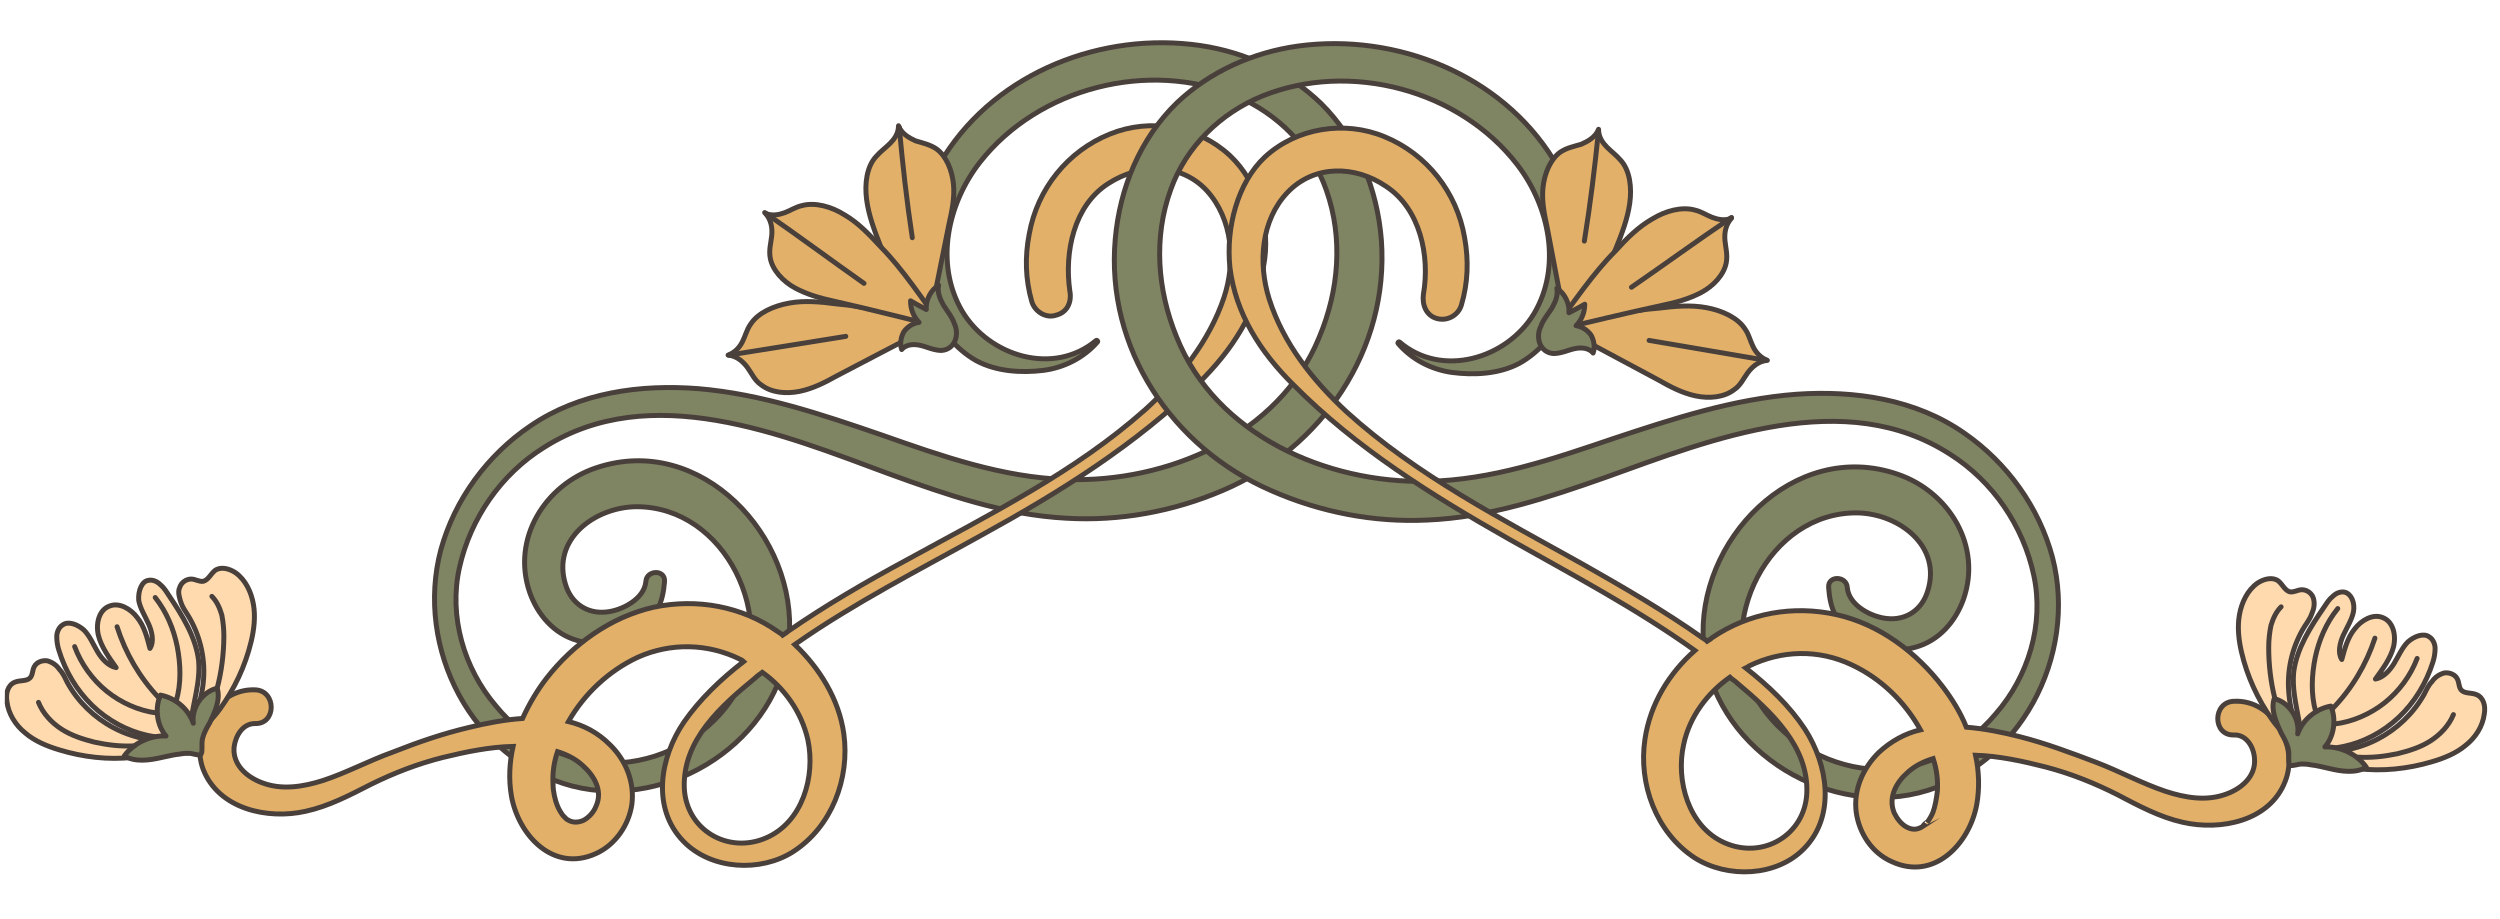
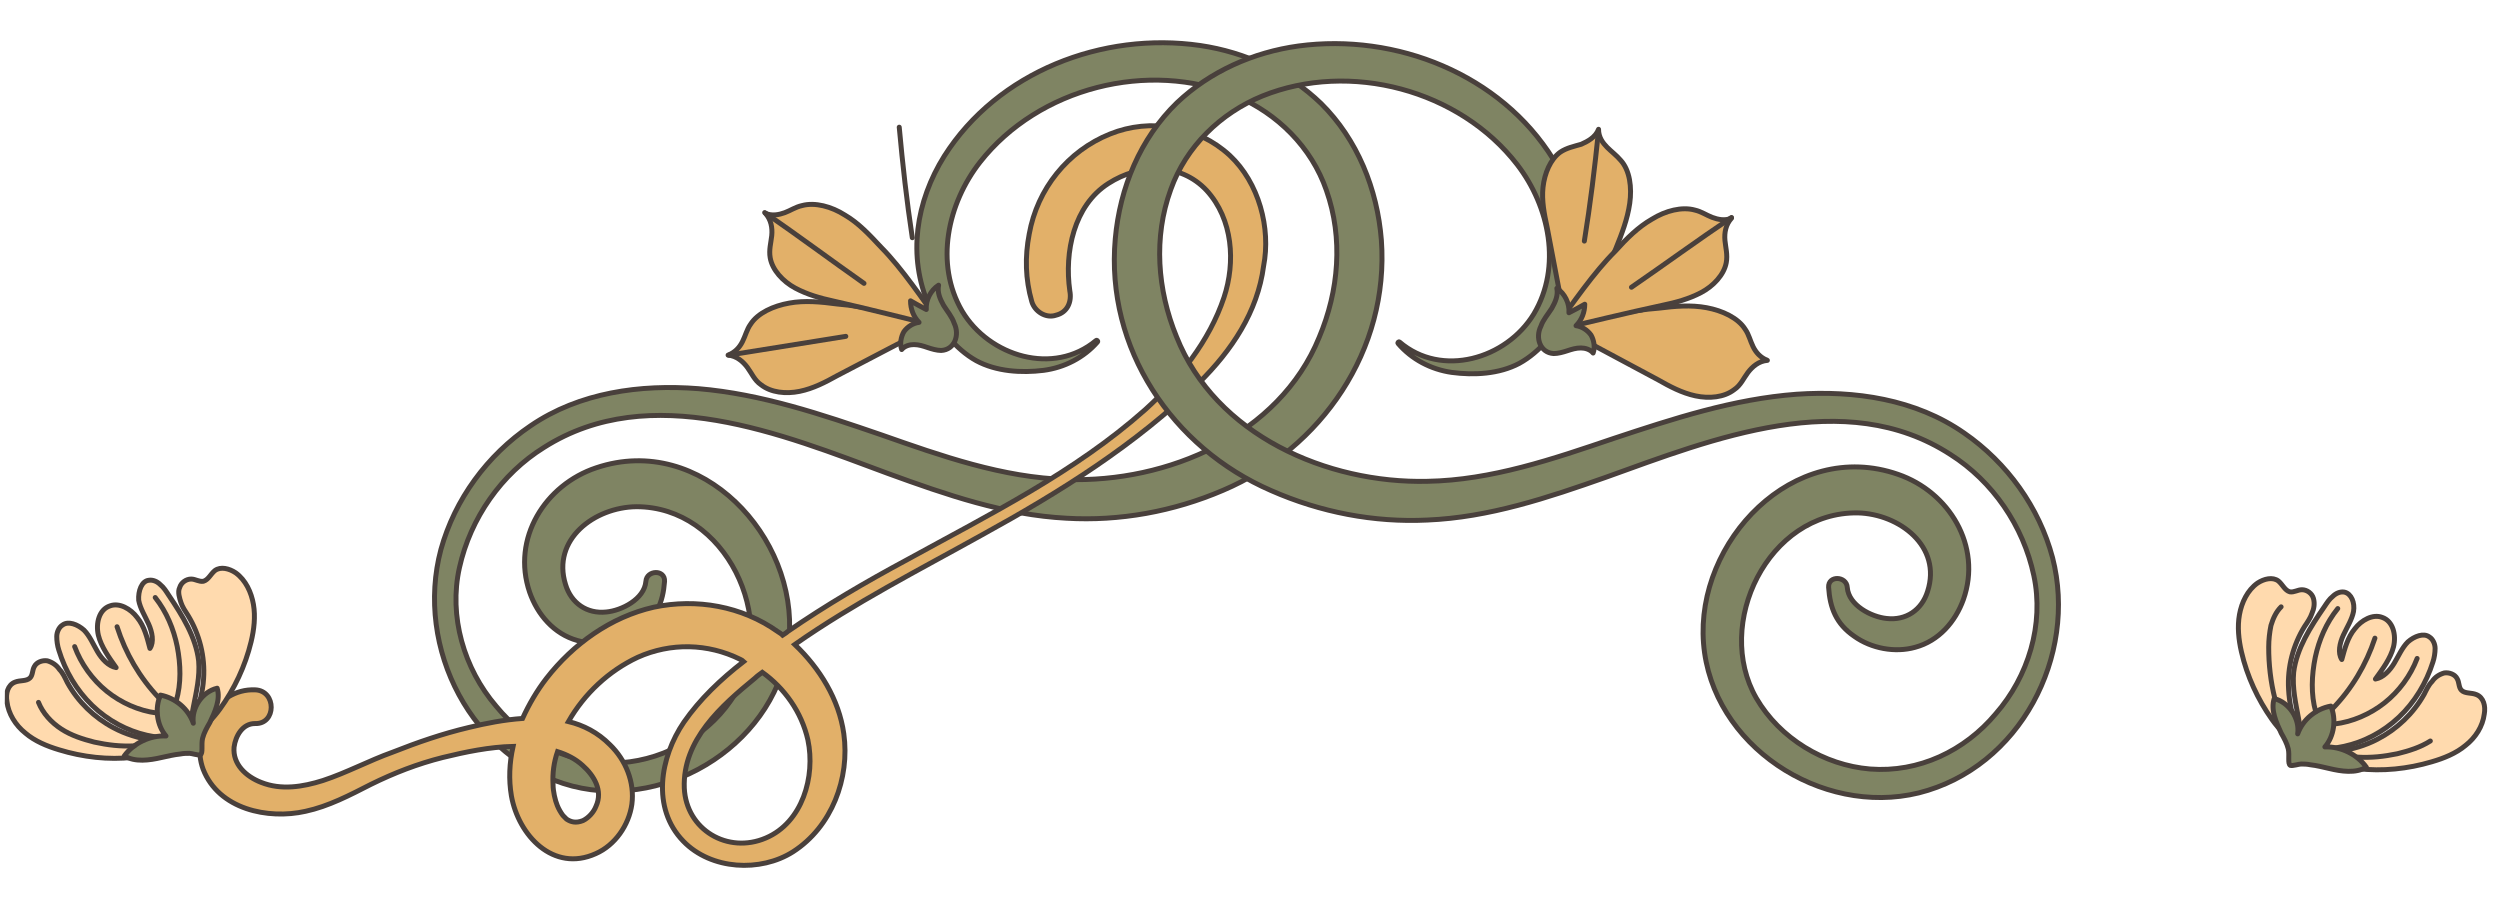
<svg xmlns="http://www.w3.org/2000/svg" width="362" height="133" viewBox="0 0 362 133" fill="none">
  <g clip-path="url(#clip0_589_90)">
    <path d="M200.022 34.763C199.436 27.387 196.565 20.206 191.294 14.986C186.54 10.392 180.323 7.557 173.785 6.589C159.67 4.544 144.477 10.387 136.73 22.604C132.647 29.126 131.36 37.117 134.543 44.299C135.878 47.421 138.355 50.55 141.358 52.227C144.258 53.799 147.892 54.025 151.114 53.626C154.127 53.226 156.939 51.786 158.924 49.511C159.028 49.408 158.821 49.199 158.717 49.302C152.563 54.464 143.23 51.613 139.317 45.05C135.301 38.175 137.215 29.461 141.919 23.461C150.386 12.702 166.297 8.628 178.941 13.885C184.952 16.408 189.912 21.315 192.062 27.557C194.519 34.528 193.857 42.106 191.019 48.843C185.235 63.042 168.999 69.918 154.461 69.429C145.219 69.175 136.303 66.014 127.594 62.958C118.989 60.007 110.28 57.055 101.144 56.281C92.735 55.616 83.901 56.817 76.814 61.663C70.561 65.889 65.855 72.305 63.845 79.565C60.035 93.774 68.261 110.018 82.886 113.83C96.992 117.433 112.934 107.232 114.255 92.49C115.576 77.749 101.528 62.619 86.339 67.735C78.952 70.19 74.032 77.955 76.692 85.757C77.819 88.983 80.193 91.799 83.616 92.751C86.519 93.596 89.95 92.991 92.451 91.238C95.057 89.485 96.003 87.205 96.226 84.194C96.338 82.429 93.638 82.52 93.525 84.181C93.305 86.776 89.973 88.421 87.791 88.618C84.985 88.915 82.708 87.346 81.891 84.641C79.847 78.088 86.102 73.446 92.126 73.372C105.109 73.334 112.815 89.679 106.53 100.345C103.073 106.143 96.615 109.953 89.965 110.439C82.901 110.922 76.27 107.669 71.832 102.246C67.186 96.822 64.939 89.229 66.532 82.175C68.127 75.017 72.625 68.6 78.772 64.789C94.192 55 113.262 62.886 128.605 68.572C137.002 71.626 145.503 74.577 154.433 75.038C162.116 75.492 169.912 74.077 177.094 70.998C191.353 64.942 201.188 50.66 200.022 34.763Z" fill="#7F8463" stroke="#49403C" stroke-width="0.719" stroke-miterlimit="10" />
    <path d="M178.065 22.501C173.413 18.22 166.564 17.042 160.736 19.402C154.596 21.863 150.206 27.346 149.031 33.883C148.391 37.203 148.479 40.423 149.397 43.647C149.805 45.103 151.461 46.15 152.918 45.638C154.582 45.231 155.213 43.676 154.909 42.117C154.107 36.505 155.491 29.761 160.492 26.567C164.973 23.681 170.893 23.503 174.716 27.573C178.537 31.747 178.921 37.98 177.234 43.061C175.125 49.385 170.735 54.868 165.831 59.309C155.607 68.397 143.321 74.462 131.344 81.048C125.408 84.238 119.575 87.636 114.051 91.451C113.843 91.657 113.634 91.76 113.322 91.966C113.115 91.757 112.908 91.653 112.597 91.443C107.423 87.782 100.886 86.607 94.648 87.925C88.409 89.348 82.989 93.267 79.121 98.233C77.762 99.991 76.609 101.959 75.664 104.031C72.963 104.225 70.364 104.731 67.868 105.342C64.021 106.257 60.484 107.485 56.841 108.921C53.408 110.15 50.179 111.899 46.746 113.024C43.834 113.944 40.715 114.448 37.813 113.291C35.637 112.449 33.672 110.673 33.893 108.182C34.109 106.521 35.156 104.761 36.922 104.77C40.037 104.89 40.062 100.008 36.946 99.889C31.235 99.652 27.566 106.384 29.41 111.379C31.666 117.206 38.825 118.696 44.231 117.478C47.558 116.767 50.682 115.121 53.702 113.579C57.034 111.934 60.468 110.601 64.108 109.685C67.435 108.871 70.866 108.161 74.294 108.075C73.762 110.461 73.646 112.849 74.05 115.24C75.059 120.957 80.121 126.383 86.263 123.61C89.073 122.378 91.061 119.48 91.492 116.47C91.923 113.253 90.59 110.026 88.316 107.834C86.559 106.059 84.487 105.01 82.309 104.48C84.614 100.441 88.162 97.136 92.326 95.183C97.115 93.027 102.515 93.158 107.176 95.466C107.384 95.571 107.591 95.676 107.694 95.781C104.358 98.36 101.331 101.253 99.03 104.565C95.577 109.636 94.293 117.004 98.942 121.805C102.972 125.979 110.136 126.327 114.825 123.339C120.451 119.732 123.084 112.683 122.181 106.24C121.48 101.251 118.698 96.771 115.08 93.325C123.627 87.345 133.103 82.511 142.164 77.468C153.411 71.293 164.455 64.391 173.64 55.402C178.337 50.752 182.104 45.163 182.969 38.52C184.035 33.021 182.303 26.469 178.065 22.501ZM86.297 116.755C85.982 117.585 85.25 118.412 84.417 118.823C83.377 119.233 82.651 119.022 82.03 118.603C82.237 118.812 81.41 117.977 81.513 118.081C81.204 117.664 80.895 117.144 80.69 116.623C80.382 115.895 80.077 114.543 80.082 113.608C79.986 111.946 80.202 110.389 80.729 108.834C82.077 109.256 83.32 109.886 84.354 110.826C86.008 112.288 87.347 114.476 86.297 116.755ZM116.984 107.148C118.1 112.45 116.197 119.088 110.888 121.346C105.372 123.707 99.366 120.145 99.085 114.12C98.809 107.16 104.442 102.203 109.344 98.178C109.657 97.868 109.97 97.662 110.387 97.352C113.594 99.653 116.07 103.093 116.984 107.148Z" fill="#E2B069" stroke="#49403C" stroke-width="0.719" stroke-miterlimit="10" />
    <path d="M21.232 106.455C18.431 105.818 15.634 104.35 13.361 102.157C11.087 99.965 9.439 97.152 8.52 94.136C8.315 93.511 8.215 92.784 8.218 92.161C8.221 91.538 8.537 90.812 9.057 90.503C9.891 89.884 11.239 90.41 12.169 91.246C12.996 92.081 13.509 93.33 14.127 94.372C14.745 95.413 15.674 96.457 16.816 96.67C15.784 95.211 14.65 93.647 14.243 91.984C13.836 90.216 14.366 88.245 15.926 87.734C17.279 87.221 18.936 88.165 19.864 89.415C20.896 90.667 21.303 92.331 21.711 93.891C22.339 92.959 22.035 91.504 21.521 90.359C21.008 89.213 20.286 88.067 20.084 86.924C19.988 85.573 20.514 84.122 21.553 84.023C22.177 83.923 22.798 84.237 23.212 84.655C23.729 85.073 24.038 85.594 24.45 86.219C26.409 89.137 28.366 92.263 28.764 95.692C28.96 97.978 28.43 100.156 28.004 102.335C27.79 103.476 27.577 104.514 27.571 105.656C27.567 106.487 27.976 107.839 26.937 107.834C26.003 107.726 25.071 107.202 24.137 106.989C23.204 106.777 22.166 106.668 21.232 106.455Z" fill="#FFDAAE" stroke="#49403C" stroke-width="0.719" stroke-miterlimit="10" stroke-linecap="round" stroke-linejoin="round" />
    <path d="M16.461 105.393C13.664 103.924 11.287 101.628 9.743 98.816C9.435 98.191 9.127 97.462 8.61 96.94C8.198 96.315 7.577 95.897 6.851 95.685C6.125 95.578 5.292 95.885 4.978 96.507C4.663 97.024 4.764 97.752 4.346 98.165C3.824 98.682 2.89 98.469 2.162 98.777C1.121 99.187 0.803 100.432 1.005 101.576C1.204 103.342 2.234 105.009 3.682 106.159C5.027 107.308 6.789 108.044 8.552 108.572C11.973 109.628 15.71 110.062 19.243 109.665C20.179 109.566 21.01 109.466 21.946 109.263C22.778 109.06 24.024 108.962 24.65 108.55C25.171 108.241 24.654 107.719 24.24 107.405C23.618 107.091 22.683 107.19 21.956 107.186C20.088 106.865 18.222 106.336 16.461 105.393Z" fill="#FFDAAE" stroke="#49403C" stroke-width="0.719" stroke-miterlimit="10" stroke-linecap="round" stroke-linejoin="round" />
    <path d="M29.478 98.292C29.702 95.074 28.888 91.85 27.24 89.142C26.828 88.516 26.415 87.891 26.211 87.267C26.006 86.643 25.699 85.707 26.014 85.085C26.225 84.359 26.955 83.843 27.682 83.847C28.305 83.85 28.822 84.268 29.446 84.168C30.174 83.963 30.49 83.134 31.116 82.618C31.95 81.999 33.194 82.317 34.126 82.945C35.575 83.991 36.396 85.761 36.699 87.528C37.002 89.295 36.785 91.163 36.36 92.927C35.511 96.454 33.937 99.769 31.845 102.666C31.322 103.391 30.695 104.115 30.069 104.735C29.547 105.355 28.814 106.39 27.982 106.697C27.462 106.902 27.153 106.278 27.259 105.863C27.263 105.136 27.89 104.412 28.204 103.79C28.836 102.132 29.365 100.161 29.478 98.292Z" fill="#FFDAAE" stroke="#49403C" stroke-width="0.719" stroke-miterlimit="10" stroke-linecap="round" stroke-linejoin="round" />
    <path d="M23.398 109.685C21.631 110.092 19.552 110.393 17.999 109.45C19.358 107.588 21.753 106.458 24.037 106.573C22.695 105.008 22.396 102.514 23.236 100.649C25.415 101.076 27.276 102.643 27.993 104.724C27.692 102.541 29.262 100.161 31.446 99.652C31.956 101.317 31.117 103.078 30.382 104.632C29.963 105.357 29.544 106.082 29.332 106.911C29.119 107.845 29.425 109.093 29.008 109.298C28.696 109.401 27.763 109.084 27.451 109.083C27.036 109.081 26.621 109.079 26.101 109.18C25.166 109.279 24.334 109.482 23.398 109.685Z" fill="#7F8463" stroke="#49403C" stroke-width="0.719" stroke-miterlimit="10" stroke-linecap="round" stroke-linejoin="round" />
    <path d="M19.459 108.005C17.381 108.098 15.617 107.882 13.646 107.456C11.986 107.033 10.327 106.505 8.878 105.563C7.429 104.621 6.189 103.265 5.574 101.704" stroke="#49403C" stroke-width="0.719" stroke-miterlimit="10" stroke-linecap="round" stroke-linejoin="round" />
-     <path d="M31.443 99.652C32.078 97.266 32.403 94.671 32.416 92.179C32.421 91.141 32.322 90.102 32.12 89.062C31.814 88.022 31.403 87.085 30.68 86.355" stroke="#49403C" stroke-width="0.719" stroke-miterlimit="10" stroke-linecap="round" stroke-linejoin="round" />
    <path d="M10.809 93.629C11.731 96.126 13.381 98.42 15.449 100.092C17.518 101.764 20.108 102.919 22.703 103.244" stroke="#49403C" stroke-width="0.719" stroke-miterlimit="10" stroke-linecap="round" stroke-linejoin="round" />
    <path d="M22.475 86.52C24.126 88.606 25.152 91.104 25.658 93.599C26.164 96.198 26.254 99.002 25.515 101.491" stroke="#49403C" stroke-width="0.719" stroke-miterlimit="10" stroke-linecap="round" stroke-linejoin="round" />
    <path d="M23.024 101.065C20.235 98.142 18.176 94.601 16.949 90.752" stroke="#49403C" stroke-width="0.719" stroke-miterlimit="10" stroke-linecap="round" stroke-linejoin="round" />
    <path d="M114.293 43.885C112.006 44.289 109.716 45.316 108.669 46.972C108.146 47.697 107.934 48.63 107.514 49.459C107.095 50.288 106.468 51.012 105.427 51.422C106.673 51.532 107.604 52.368 108.222 53.202C108.841 54.036 109.252 55.076 110.183 55.704C111.631 56.854 113.811 57.073 115.786 56.667C117.762 56.262 119.532 55.336 121.198 54.41C125.884 51.941 130.883 49.37 135.569 46.901C130.901 45.735 125.507 44.357 121.251 44.024C118.864 43.701 116.476 43.481 114.293 43.885Z" fill="#E2B069" stroke="#49403C" stroke-width="0.719" stroke-miterlimit="10" stroke-linecap="round" stroke-linejoin="round" />
-     <path d="M125.483 28.882C125.183 26.596 125.507 24.105 126.864 22.657C127.491 21.934 128.221 21.418 128.847 20.798C129.473 20.178 130.101 19.35 130.106 18.208C130.516 19.352 131.655 19.981 132.588 20.401C133.625 20.718 134.662 20.931 135.594 21.559C137.043 22.605 137.863 24.686 138.061 26.661C138.258 28.635 137.833 30.606 137.408 32.473C136.343 37.661 135.277 43.16 134.212 48.347C131.741 44.181 128.961 39.389 127.423 35.435C126.603 33.353 125.783 31.168 125.483 28.882Z" fill="#E2B069" stroke="#49403C" stroke-width="0.719" stroke-miterlimit="10" stroke-linecap="round" stroke-linejoin="round" />
    <path d="M122.356 31.151C120.389 29.895 118.004 29.26 116.132 29.769C115.196 29.972 114.466 30.488 113.634 30.795C112.801 31.103 111.762 31.305 110.829 30.885C111.655 31.824 111.857 32.967 111.748 34.109C111.639 35.147 111.322 36.184 111.524 37.328C111.826 39.095 113.376 40.764 115.137 41.708C116.897 42.652 118.764 43.18 120.735 43.606C125.922 44.774 131.316 46.152 136.502 47.424C133.718 43.464 130.626 38.878 127.629 35.851C125.873 33.973 124.324 32.303 122.356 31.151Z" fill="#E2B069" stroke="#49403C" stroke-width="0.719" stroke-miterlimit="10" stroke-linecap="round" stroke-linejoin="round" />
    <path d="M136.277 50.747C135.654 50.744 134.928 50.532 134.306 50.321C133.684 50.111 133.062 49.9 132.335 49.896C131.712 49.893 130.984 50.097 130.566 50.614C130.258 49.782 130.471 48.744 130.89 48.019C131.413 47.295 132.247 46.78 133.078 46.68C132.251 45.845 131.842 44.701 131.848 43.559C132.572 43.978 133.297 44.397 134.126 44.816C134.029 43.466 134.763 42.015 135.909 41.294C135.696 42.332 136.107 43.269 136.622 44.206C137.137 45.039 137.859 45.874 138.166 46.81C138.989 48.476 138.251 50.653 136.277 50.747Z" fill="#7F8463" stroke="#49403C" stroke-width="0.719" stroke-miterlimit="10" stroke-linecap="round" stroke-linejoin="round" />
    <path d="M110.725 30.781C115.589 34.129 120.348 37.684 125.108 41.031" stroke="#49403C" stroke-width="0.719" stroke-miterlimit="10" stroke-linecap="round" stroke-linejoin="round" />
    <path d="M130.209 18.417C130.701 23.82 131.297 29.119 132.101 34.42" stroke="#49403C" stroke-width="0.719" stroke-miterlimit="10" stroke-linecap="round" stroke-linejoin="round" />
    <path d="M105.531 51.422C111.143 50.516 116.756 49.61 122.473 48.704" stroke="#49403C" stroke-width="0.719" stroke-miterlimit="10" stroke-linecap="round" stroke-linejoin="round" />
    <path d="M161.493 34.569C162.153 27.198 165.097 20.047 170.42 14.881C175.221 10.335 181.466 7.563 188.014 6.661C202.148 4.759 217.281 10.756 224.904 23.049C228.922 29.613 230.127 37.616 226.872 44.766C225.506 47.875 222.997 50.978 219.977 52.624C217.061 54.167 213.425 54.357 210.208 53.925C207.198 53.494 204.402 52.026 202.44 49.731C202.337 49.627 202.545 49.42 202.649 49.525C208.75 54.748 218.111 51.992 222.091 45.469C226.176 38.635 224.35 29.901 219.707 23.854C211.35 13.011 195.481 8.776 182.784 13.905C176.748 16.367 171.738 21.223 169.526 27.443C166.998 34.389 167.583 41.974 170.353 48.738C175.993 62.995 192.159 70.035 206.701 69.694C215.945 69.533 224.893 66.462 233.632 63.494C242.266 60.63 251.005 57.766 260.148 57.085C268.563 56.505 277.385 57.796 284.422 62.713C290.632 67.002 295.273 73.465 297.209 80.745C300.876 94.992 292.486 111.151 277.823 114.816C263.681 118.276 247.843 107.914 246.672 93.16C245.5 78.406 259.7 63.419 274.837 68.688C282.198 71.218 287.04 79.032 284.3 86.807C283.142 90.021 280.739 92.813 277.307 93.73C274.395 94.546 270.971 93.906 268.487 92.128C265.9 90.349 264.976 88.06 264.784 85.047C264.689 83.281 267.389 83.398 267.484 85.06C267.679 87.658 270.994 89.336 273.174 89.555C275.976 89.881 278.269 88.335 279.113 85.638C281.224 79.106 275.016 74.401 268.993 74.267C256.011 74.097 248.14 90.363 254.317 101.092C257.715 106.925 264.134 110.8 270.779 111.353C277.838 111.908 284.501 108.722 288.994 103.344C293.695 97.967 296.018 90.397 294.496 83.328C292.974 76.154 288.541 69.692 282.433 65.818C267.112 55.874 247.964 63.567 232.565 69.097C224.137 72.067 215.606 74.932 206.673 75.302C198.985 75.678 191.203 74.185 184.053 71.033C169.752 64.833 160.062 50.452 161.493 34.569Z" fill="#7F8463" stroke="#49403C" stroke-width="0.719" stroke-miterlimit="10" />
-     <path d="M178.09 38.703C178.887 45.354 182.493 50.98 187.247 55.678C196.34 64.863 207.418 71.774 218.499 78.061C227.613 83.197 236.935 88.125 245.42 94.192C241.665 97.496 238.942 101.948 238.189 107.034C237.222 113.468 239.783 120.543 245.373 124.206C250.135 127.242 257.302 126.967 261.27 122.833C265.863 118.078 264.654 110.698 261.357 105.593C259.089 102.154 256.092 99.335 252.782 96.722C252.99 96.619 253.198 96.516 253.302 96.413C257.987 94.151 263.285 93.97 268.155 96.28C272.403 98.275 275.813 101.615 278.078 105.677C275.894 106.186 273.811 107.317 272.037 108.97C269.741 111.243 268.375 114.352 268.774 117.574C269.174 120.588 271.029 123.505 273.931 124.766C280.044 127.601 285.16 122.226 286.227 116.52C286.655 114.133 286.564 111.64 286.056 109.353C289.483 109.474 292.906 110.218 296.225 111.066C299.856 112.019 303.276 113.386 306.591 115.065C309.595 116.638 312.702 118.315 316.022 119.059C321.52 120.333 328.693 118.915 330.903 113.111C332.902 108.135 329.198 101.262 323.484 101.545C320.368 101.633 320.343 106.514 323.46 106.426C325.226 106.331 326.359 108.102 326.454 109.868C326.649 112.362 324.667 114.118 322.482 114.937C319.568 116.065 316.455 115.53 313.552 114.581C310.13 113.421 306.816 111.639 303.499 110.376C299.871 109.007 296.243 107.639 292.509 106.685C290.019 106.049 287.426 105.517 284.726 105.295C283.906 103.214 282.67 101.235 281.329 99.462C277.511 94.458 272.131 90.38 265.907 88.999C259.682 87.617 253.237 88.727 247.922 92.335C247.714 92.542 247.505 92.644 247.193 92.85C246.986 92.642 246.779 92.537 246.468 92.328C240.984 88.457 235.184 85.104 229.282 81.751C217.475 75.148 205.148 68.855 195.016 59.664C190.158 55.173 185.823 49.751 183.779 43.301C182.143 38.1 182.59 31.871 186.453 27.84C190.316 23.809 196.235 23.943 200.686 26.977C205.655 30.222 207.074 37.084 206.112 42.583C205.896 44.14 206.511 45.701 208.067 46.124C209.623 46.548 211.185 45.621 211.608 44.169C212.559 40.954 212.679 37.735 212.073 34.409C210.963 27.86 206.629 22.334 200.515 19.81C194.711 17.392 187.747 18.499 183.156 22.734C179.19 26.453 177.495 32.988 178.09 38.703ZM276.281 111.796C277.324 110.866 278.574 110.25 279.926 109.841C280.437 111.401 280.637 112.96 280.525 114.621C280.416 115.556 280.202 116.801 279.887 117.63C279.676 118.148 279.362 118.666 279.048 119.08C279.153 118.873 278.214 119.699 278.526 119.597C277.901 120.009 277.173 120.317 276.137 119.792C275.308 119.373 274.689 118.539 274.278 117.706C273.355 115.416 274.612 113.241 276.281 111.796ZM250.49 98.06C250.8 98.373 251.214 98.583 251.524 98.896C256.385 102.971 261.967 108.088 261.621 114.941C261.279 120.963 255.238 124.464 249.745 122.047C244.46 119.736 242.625 112.976 243.794 107.789C244.645 103.743 247.259 100.329 250.49 98.06Z" fill="#E2B069" stroke="#49403C" stroke-width="0.719" stroke-miterlimit="10" />
    <path d="M339.445 108.065C342.252 107.456 345.063 106.017 347.359 103.847C349.655 101.678 351.331 98.882 352.281 95.875C352.492 95.253 352.599 94.526 352.602 93.903C352.606 93.28 352.298 92.552 351.78 92.237C350.952 91.61 349.6 92.123 348.661 92.949C347.826 93.775 347.3 95.019 346.672 96.054C346.043 97.09 345.103 98.124 343.96 98.325C345.006 96.877 346.156 95.325 346.58 93.665C347.004 91.902 346.495 89.926 344.94 89.399C343.592 88.873 341.926 89.799 340.985 91.04C339.94 92.281 339.516 93.941 339.093 95.497C338.474 94.559 338.793 93.106 339.318 91.967C339.843 90.827 340.576 89.688 340.79 88.547C341.004 87.302 340.491 85.949 339.454 85.736C338.831 85.629 338.206 85.937 337.789 86.351C337.268 86.763 336.953 87.281 336.535 87.902C334.547 90.8 332.558 93.906 332.125 97.331C331.906 99.615 332.414 101.798 332.818 103.981C333.02 105.125 333.223 106.164 333.217 107.307C333.213 108.138 332.791 109.486 333.829 109.491C334.764 109.392 335.702 108.877 336.638 108.674C337.574 108.367 338.509 108.268 339.445 108.065Z" fill="#FFDAAE" stroke="#49403C" stroke-width="0.719" stroke-miterlimit="10" stroke-linecap="round" stroke-linejoin="round" />
    <path d="M344.229 107.051C347.04 105.611 349.441 103.339 351.013 100.542C351.327 99.921 351.642 99.195 352.164 98.679C352.583 98.058 353.208 97.646 353.936 97.442C354.664 97.341 355.493 97.657 355.801 98.282C356.11 98.803 356.003 99.529 356.416 99.947C356.933 100.469 357.869 100.266 358.594 100.581C359.63 101.001 359.936 102.249 359.722 103.391C359.506 105.155 358.459 106.812 356.999 107.947C355.643 109.082 353.874 109.8 352.106 110.311C348.673 111.332 344.932 111.728 341.403 111.295C340.469 111.187 339.639 111.078 338.705 110.866C337.875 110.654 336.63 110.544 336.009 110.125C335.491 109.811 336.013 109.295 336.43 108.985C337.054 108.677 337.989 108.785 338.716 108.789C340.587 108.487 342.459 107.977 344.229 107.051Z" fill="#FFDAAE" stroke="#49403C" stroke-width="0.719" stroke-miterlimit="10" stroke-linecap="round" stroke-linejoin="round" />
    <path d="M331.387 99.82C331.196 96.6 332.043 93.384 333.718 90.692C334.137 90.071 334.556 89.45 334.766 88.828C335.082 88.103 335.189 87.376 334.985 86.648C334.781 85.92 334.057 85.397 333.33 85.394C332.707 85.39 332.185 85.803 331.563 85.696C330.837 85.485 330.529 84.652 329.909 84.13C329.081 83.503 327.833 83.808 326.895 84.426C325.436 85.457 324.596 87.219 324.276 88.983C323.955 90.747 324.154 92.617 324.56 94.385C325.373 97.92 326.914 101.251 328.977 104.17C329.492 104.9 330.112 105.63 330.732 106.256C331.248 106.882 331.97 107.924 332.799 108.24C333.317 108.45 333.632 107.828 333.53 107.413C333.534 106.686 332.914 105.955 332.606 105.331C331.887 103.665 331.482 101.69 331.387 99.82Z" fill="#FFDAAE" stroke="#49403C" stroke-width="0.719" stroke-miterlimit="10" stroke-linecap="round" stroke-linejoin="round" />
    <path d="M337.248 111.274C339.012 111.698 341.087 112.02 342.65 111.093C341.309 109.217 338.926 108.063 336.641 108.155C337.999 106.604 338.323 104.113 337.502 102.24C335.319 102.644 333.442 104.192 332.704 106.266C333.027 104.086 331.481 101.69 329.303 101.16C328.775 102.819 329.597 104.588 330.316 106.15C330.728 106.879 331.14 107.608 331.343 108.44C331.546 109.375 331.228 110.62 331.643 110.83C331.954 110.935 332.89 110.628 333.201 110.63C333.617 110.632 334.032 110.634 334.551 110.741C335.485 110.849 336.315 111.061 337.248 111.274Z" fill="#7F8463" stroke="#49403C" stroke-width="0.719" stroke-miterlimit="10" stroke-linecap="round" stroke-linejoin="round" />
-     <path d="M341.308 109.632C343.385 109.747 345.151 109.548 347.127 109.143C348.79 108.736 350.455 108.225 351.913 107.297C353.372 106.37 354.625 105.026 355.256 103.472" stroke="#49403C" stroke-width="0.719" stroke-miterlimit="10" stroke-linecap="round" stroke-linejoin="round" />
+     <path d="M341.308 109.632C343.385 109.747 345.151 109.548 347.127 109.143C348.79 108.736 350.455 108.225 351.913 107.297" stroke="#49403C" stroke-width="0.719" stroke-miterlimit="10" stroke-linecap="round" stroke-linejoin="round" />
    <path d="M329.407 101.16C328.795 98.768 328.497 96.17 328.51 93.678C328.515 92.639 328.624 91.601 328.837 90.564C329.154 89.527 329.574 88.594 330.305 87.871" stroke="#49403C" stroke-width="0.719" stroke-miterlimit="10" stroke-linecap="round" stroke-linejoin="round" />
    <path d="M349.999 95.344C349.052 97.832 347.379 100.108 345.294 101.759C343.208 103.411 340.606 104.54 338.008 104.838" stroke="#49403C" stroke-width="0.719" stroke-miterlimit="10" stroke-linecap="round" stroke-linejoin="round" />
    <path d="M338.508 88.12C336.836 90.188 335.785 92.676 335.253 95.165C334.72 97.759 334.602 100.563 335.317 103.059" stroke="#49403C" stroke-width="0.719" stroke-miterlimit="10" stroke-linecap="round" stroke-linejoin="round" />
    <path d="M337.71 102.656C340.528 99.762 342.623 96.242 343.889 92.405" stroke="#49403C" stroke-width="0.719" stroke-miterlimit="10" stroke-linecap="round" stroke-linejoin="round" />
    <path d="M247.125 44.556C249.408 44.983 251.687 46.033 252.717 47.7C253.233 48.43 253.436 49.366 253.847 50.199C254.258 51.032 254.878 51.762 255.914 52.182C254.667 52.28 253.729 53.106 253.101 53.934C252.474 54.761 252.053 55.798 251.115 56.416C249.656 57.551 247.474 57.748 245.502 57.322C243.531 56.897 241.771 55.953 240.114 55.01C235.453 52.494 230.481 49.873 225.82 47.357C230.499 46.238 235.907 44.915 240.166 44.625C242.556 44.325 244.842 44.129 247.125 44.556Z" fill="#E2B069" stroke="#49403C" stroke-width="0.719" stroke-miterlimit="10" stroke-linecap="round" stroke-linejoin="round" />
    <path d="M235.986 29.441C236.309 27.157 236.01 24.663 234.667 23.203C234.047 22.472 233.323 21.95 232.703 21.323C232.083 20.697 231.464 19.863 231.47 18.721C231.049 19.861 229.903 20.478 228.966 20.889C227.926 21.195 226.887 21.398 225.949 22.016C224.49 23.047 223.648 25.12 223.431 27.092C223.213 29.064 223.618 31.04 224.024 32.911C225.037 38.109 226.047 43.619 227.06 48.817C229.573 44.675 232.401 39.912 233.979 35.974C234.821 33.901 235.662 31.724 235.986 29.441Z" fill="#E2B069" stroke="#49403C" stroke-width="0.719" stroke-miterlimit="10" stroke-linecap="round" stroke-linejoin="round" />
    <path d="M239.193 31.742C241.173 30.506 243.564 29.895 245.431 30.423C246.365 30.636 247.089 31.159 247.918 31.474C248.748 31.79 249.785 32.003 250.722 31.593C249.886 32.523 249.673 33.664 249.771 34.807C249.87 35.846 250.176 36.886 249.962 38.028C249.642 39.792 248.076 41.446 246.305 42.371C244.535 43.297 242.663 43.807 240.688 44.212C235.489 45.328 230.082 46.651 224.883 47.871C227.707 43.939 230.846 39.385 233.873 36.389C235.544 34.528 237.214 32.874 239.193 31.742Z" fill="#E2B069" stroke="#49403C" stroke-width="0.719" stroke-miterlimit="10" stroke-linecap="round" stroke-linejoin="round" />
    <path d="M224.971 51.195C225.594 51.198 226.322 50.994 226.946 50.79C227.57 50.585 228.194 50.381 228.921 50.384C229.544 50.387 230.27 50.599 230.683 51.12C230.999 50.291 230.796 49.251 230.384 48.522C229.869 47.793 229.041 47.269 228.21 47.161C229.045 46.335 229.467 45.194 229.472 44.052C228.743 44.464 228.014 44.875 227.181 45.287C227.292 43.937 226.572 42.48 225.434 41.747C225.636 42.786 225.216 43.719 224.692 44.651C224.169 45.479 223.437 46.306 223.121 47.239C222.282 48.897 222.998 51.081 224.971 51.195Z" fill="#7F8463" stroke="#49403C" stroke-width="0.719" stroke-miterlimit="10" stroke-linecap="round" stroke-linejoin="round" />
    <path d="M250.722 31.489C245.825 34.787 241.03 38.294 236.236 41.593" stroke="#49403C" stroke-width="0.719" stroke-miterlimit="10" stroke-linecap="round" stroke-linejoin="round" />
    <path d="M231.467 18.928C230.921 24.326 230.271 29.619 229.413 34.911" stroke="#49403C" stroke-width="0.719" stroke-miterlimit="10" stroke-linecap="round" stroke-linejoin="round" />
-     <path d="M255.706 52.182C250.103 51.219 244.5 50.256 238.793 49.292" stroke="#49403C" stroke-width="0.719" stroke-miterlimit="10" stroke-linecap="round" stroke-linejoin="round" />
  </g>
  <defs>
    <clipPath id="clip0_589_90">
      <rect width="359.453" height="131.115" fill="white" transform="matrix(1 0 -0.01 1 1.699 0.989)" />
    </clipPath>
  </defs>
</svg>